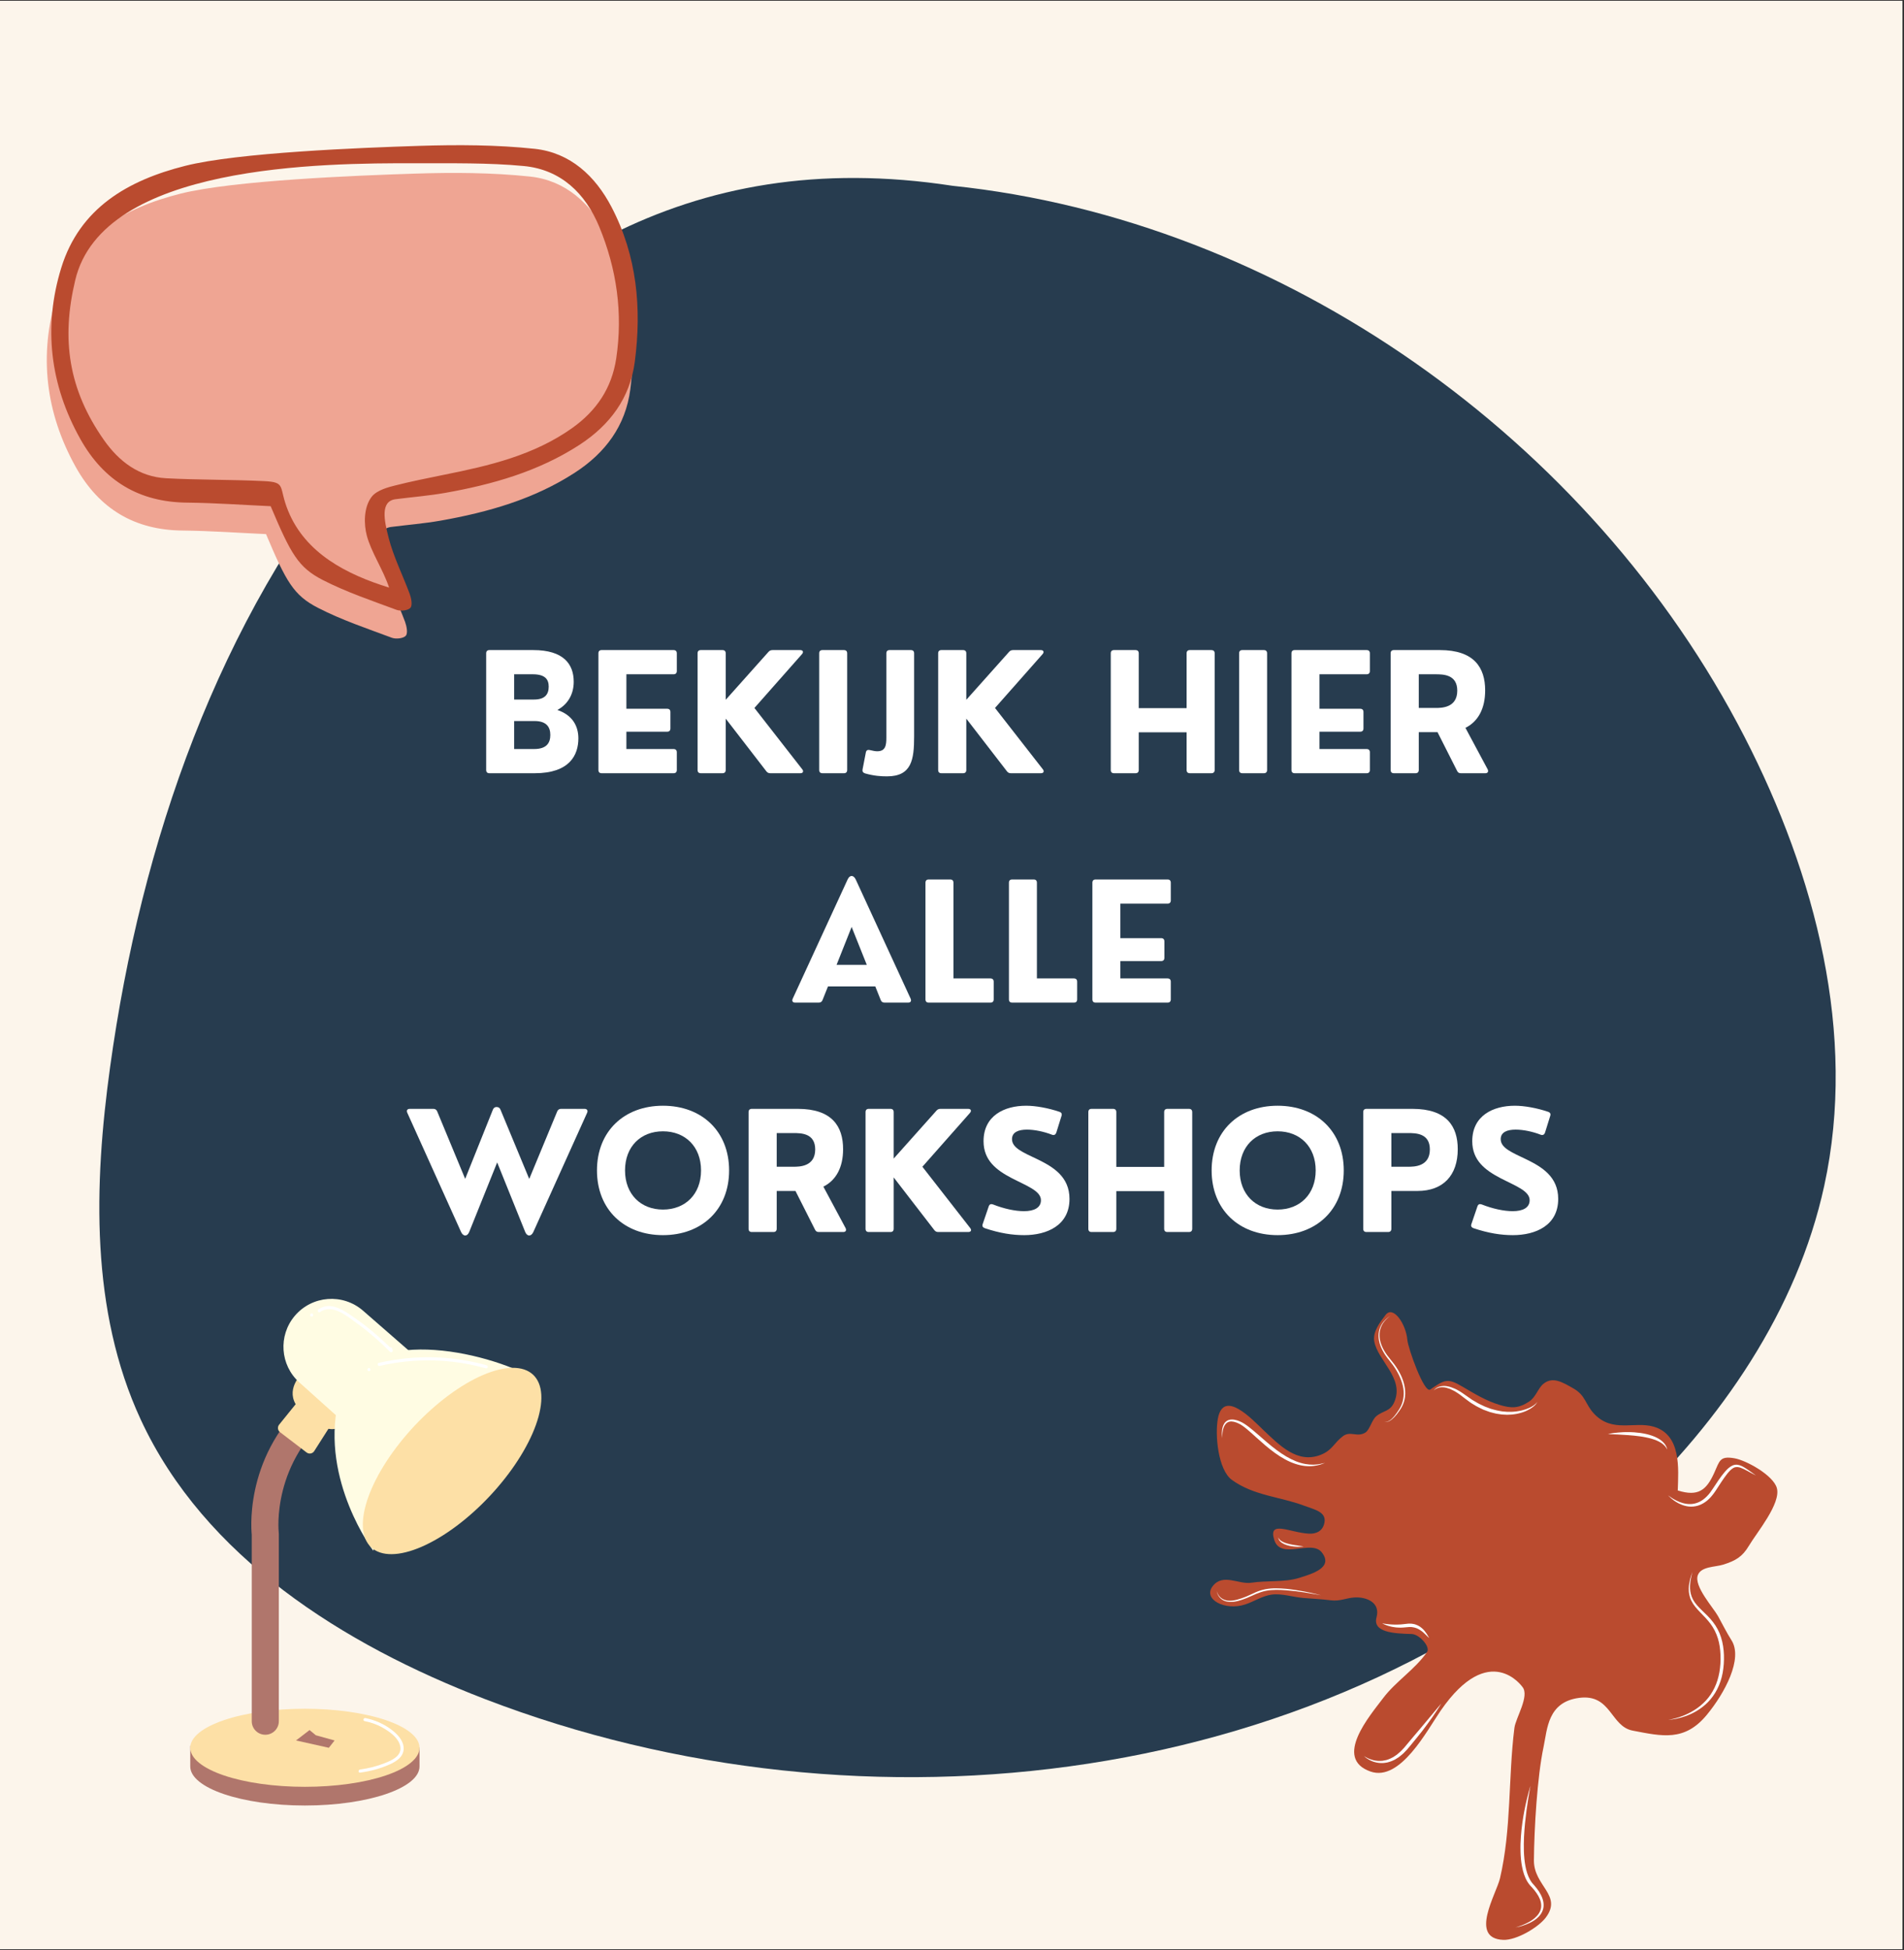
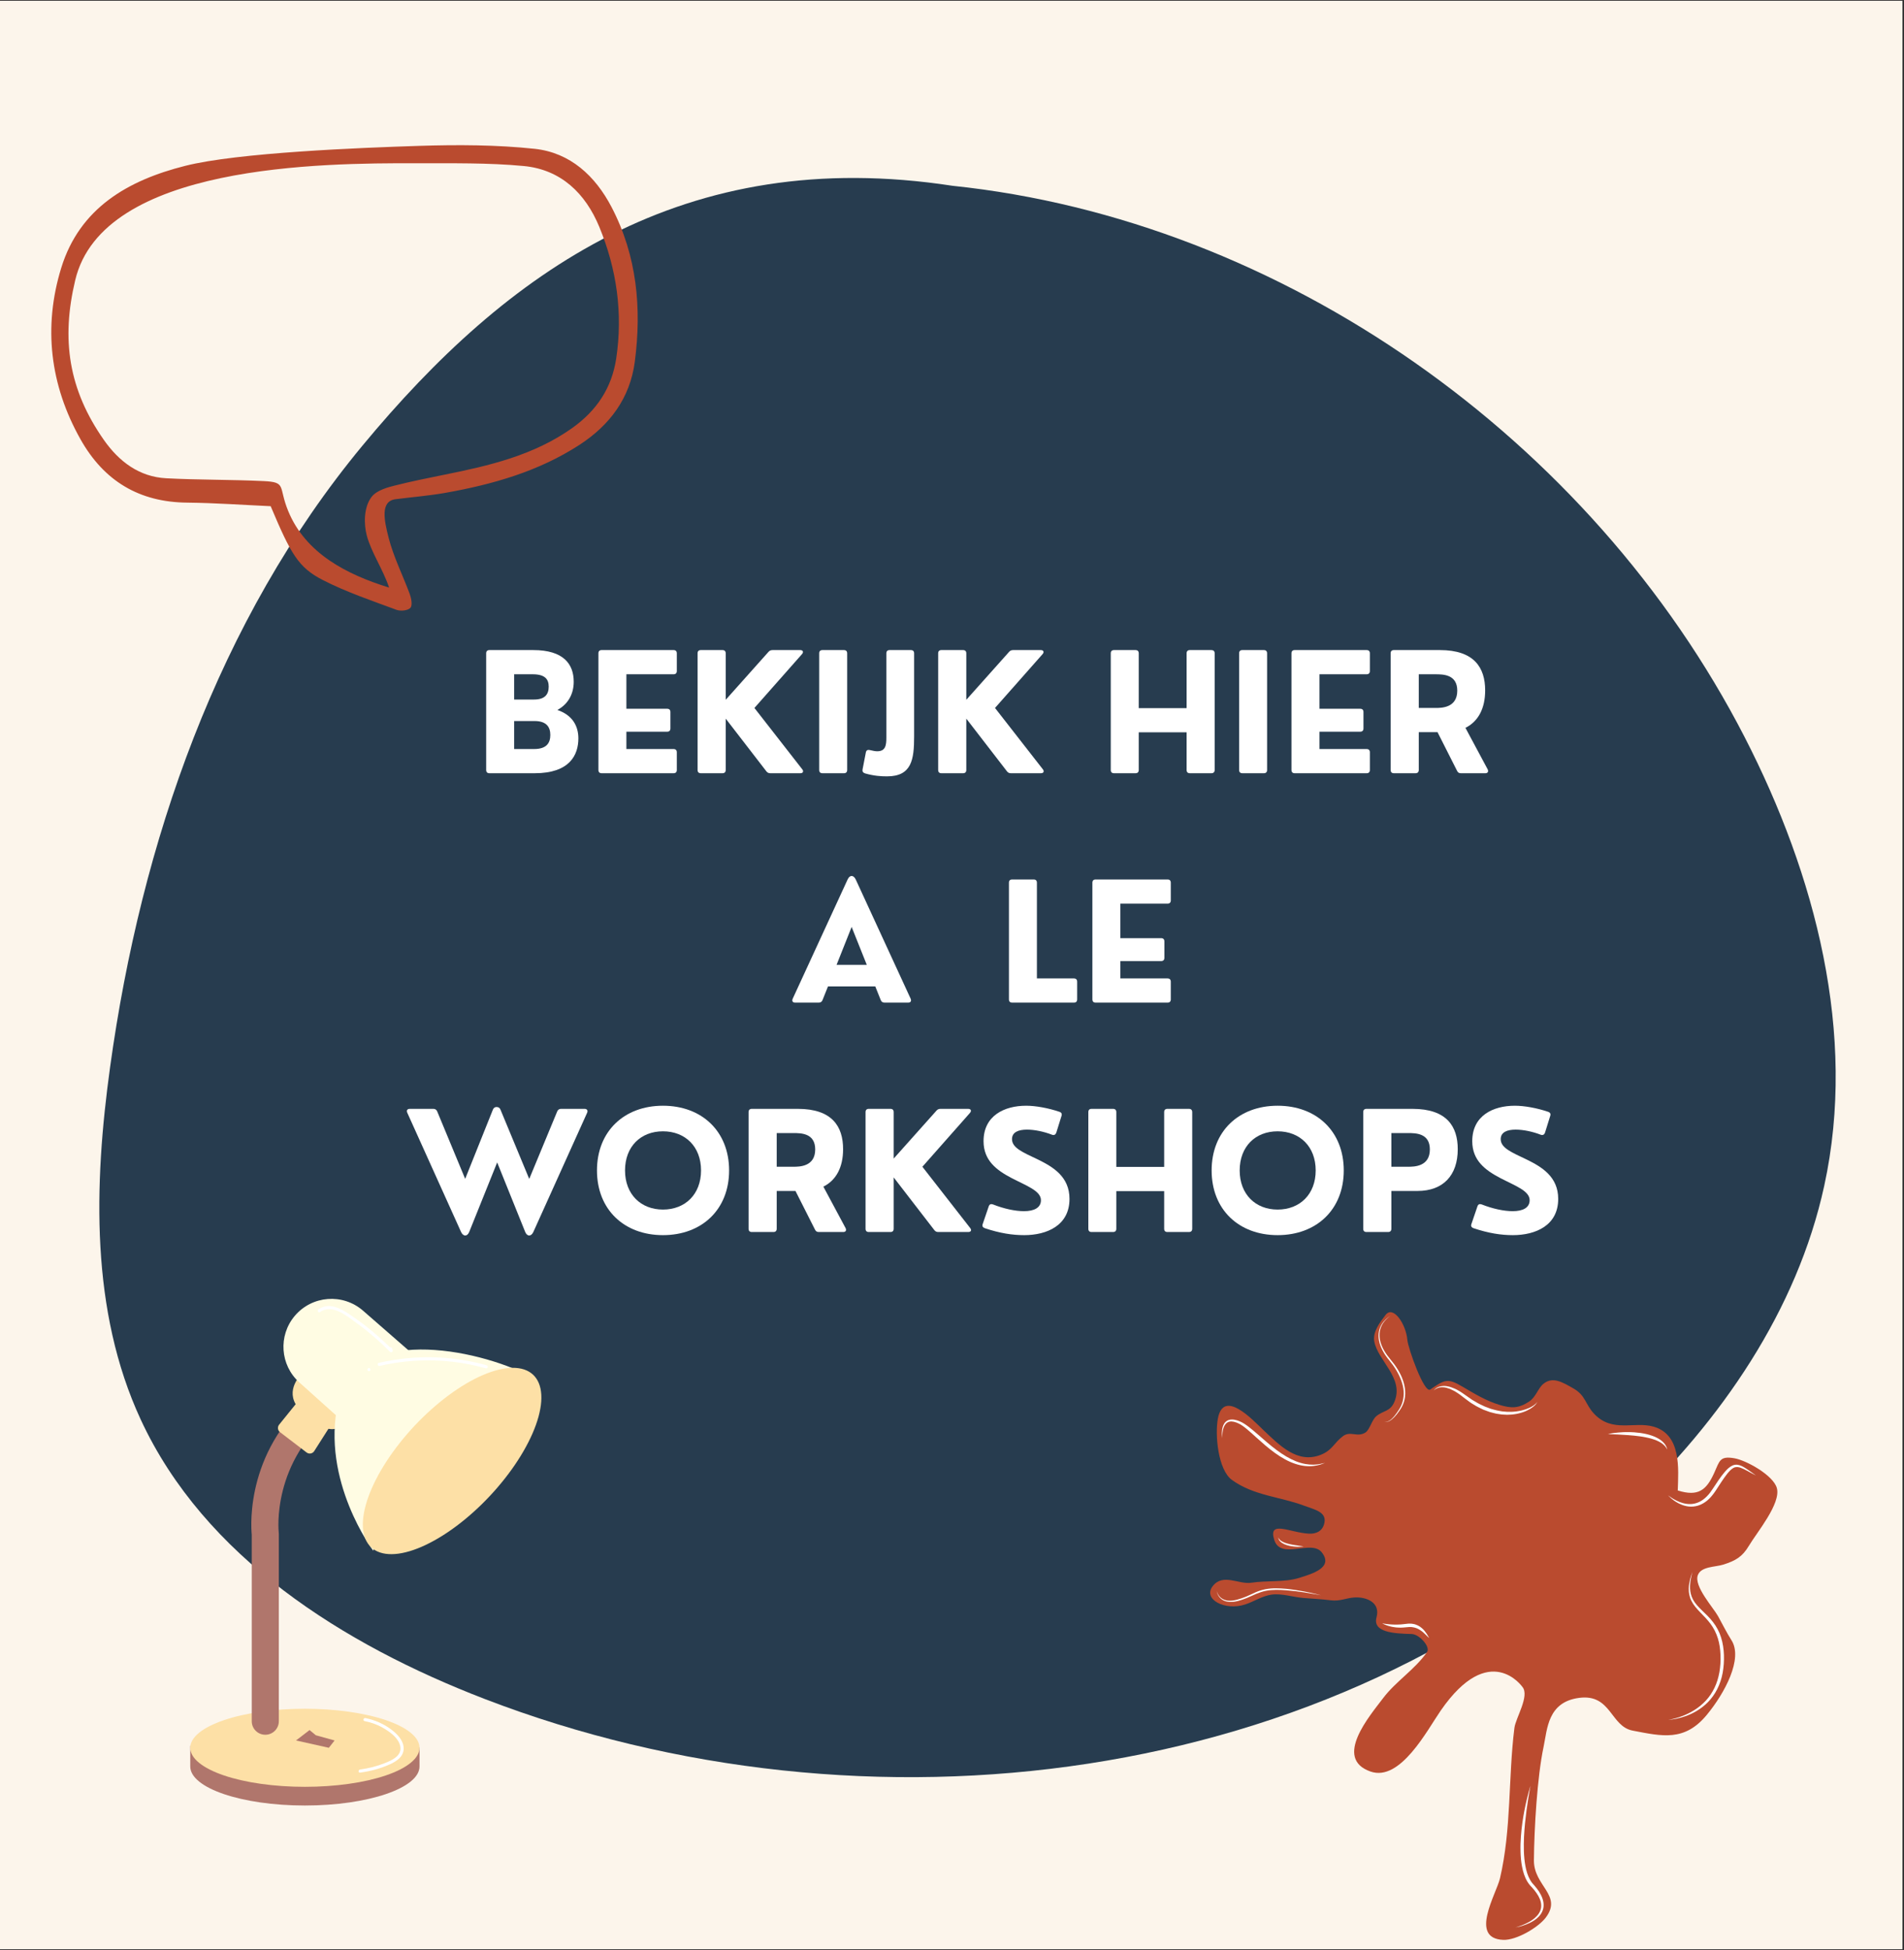
<svg xmlns="http://www.w3.org/2000/svg" width="750" zoomAndPan="magnify" viewBox="0 0 562.5 576" height="768" preserveAspectRatio="xMidYMid meet" version="1.0">
  <rect x="0" y="0" width="562.5" height="576" fill="#333333" stroke="none" />
  <defs>
    <g />
    <clipPath id="38f278f36b">
      <path d="M 0 0.254 L 562 0.254 L 562 575.742 L 0 575.742 Z M 0 0.254 " clip-rule="nonzero" />
    </clipPath>
    <clipPath id="1b1a9d0636">
      <path d="M 29 52 L 543 52 L 543 525 L 29 525 Z M 29 52 " clip-rule="nonzero" />
    </clipPath>
    <clipPath id="ab17502c6a">
      <path d="M 515.418 217.73 C 470.086 129.621 378.746 65.031 281.422 54.883 C 202 42.703 149.746 80.125 107.07 131.648 C 64.391 183.176 41.699 248.855 32.539 315.109 C 27.699 350.082 26.711 387.191 41.543 419.25 C 60.332 459.898 101.395 485.766 143.188 501.848 C 255.605 545.098 393.629 528.34 481.117 445.484 C 508.496 419.562 530.926 387.086 538.941 350.238 C 548.672 305.531 536.34 258.434 515.418 217.73 Z M 515.418 217.73 " clip-rule="nonzero" />
    </clipPath>
    <clipPath id="92fdc76da4">
      <path d="M 357 387 L 526 387 L 526 574 L 357 574 Z M 357 387 " clip-rule="nonzero" />
    </clipPath>
    <clipPath id="fda1bfcb2a">
      <path d="M 312.449 516.914 L 380.168 369.078 L 537.539 441.168 L 469.82 589 Z M 312.449 516.914 " clip-rule="nonzero" />
    </clipPath>
    <clipPath id="1a71efbb91">
      <path d="M 312.449 516.914 L 380.168 369.078 L 537.539 441.168 L 469.82 589 Z M 312.449 516.914 " clip-rule="nonzero" />
    </clipPath>
    <clipPath id="b54bbb2b76">
      <path d="M 447 527 L 457 527 L 457 570 L 447 570 Z M 447 527 " clip-rule="nonzero" />
    </clipPath>
    <clipPath id="c1b4fd04b6">
      <path d="M 312.449 516.914 L 380.168 369.078 L 537.539 441.168 L 469.82 589 Z M 312.449 516.914 " clip-rule="nonzero" />
    </clipPath>
    <clipPath id="8bfd78653a">
      <path d="M 312.449 516.914 L 380.168 369.078 L 537.539 441.168 L 469.82 589 Z M 312.449 516.914 " clip-rule="nonzero" />
    </clipPath>
    <clipPath id="5211662f20">
-       <path d="M 402 503 L 426 503 L 426 521 L 402 521 Z M 402 503 " clip-rule="nonzero" />
-     </clipPath>
+       </clipPath>
    <clipPath id="5cd3b891bf">
      <path d="M 312.449 516.914 L 380.168 369.078 L 537.539 441.168 L 469.82 589 Z M 312.449 516.914 " clip-rule="nonzero" />
    </clipPath>
    <clipPath id="65588d8015">
      <path d="M 312.449 516.914 L 380.168 369.078 L 537.539 441.168 L 469.82 589 Z M 312.449 516.914 " clip-rule="nonzero" />
    </clipPath>
    <clipPath id="41ffa949c0">
      <path d="M 492 464 L 510 464 L 510 509 L 492 509 Z M 492 464 " clip-rule="nonzero" />
    </clipPath>
    <clipPath id="e7a4c8812a">
      <path d="M 312.449 516.914 L 380.168 369.078 L 537.539 441.168 L 469.82 589 Z M 312.449 516.914 " clip-rule="nonzero" />
    </clipPath>
    <clipPath id="ecbc9a920b">
      <path d="M 312.449 516.914 L 380.168 369.078 L 537.539 441.168 L 469.82 589 Z M 312.449 516.914 " clip-rule="nonzero" />
    </clipPath>
    <clipPath id="feb1a3c401">
      <path d="M 492 432 L 519 432 L 519 446 L 492 446 Z M 492 432 " clip-rule="nonzero" />
    </clipPath>
    <clipPath id="b37fccc8e8">
      <path d="M 312.449 516.914 L 380.168 369.078 L 537.539 441.168 L 469.82 589 Z M 312.449 516.914 " clip-rule="nonzero" />
    </clipPath>
    <clipPath id="f86f5955c9">
      <path d="M 312.449 516.914 L 380.168 369.078 L 537.539 441.168 L 469.82 589 Z M 312.449 516.914 " clip-rule="nonzero" />
    </clipPath>
    <clipPath id="8e205986c0">
      <path d="M 475 423 L 493 423 L 493 429 L 475 429 Z M 475 423 " clip-rule="nonzero" />
    </clipPath>
    <clipPath id="429a253d70">
      <path d="M 312.449 516.914 L 380.168 369.078 L 537.539 441.168 L 469.82 589 Z M 312.449 516.914 " clip-rule="nonzero" />
    </clipPath>
    <clipPath id="99d4accd0f">
      <path d="M 312.449 516.914 L 380.168 369.078 L 537.539 441.168 L 469.82 589 Z M 312.449 516.914 " clip-rule="nonzero" />
    </clipPath>
    <clipPath id="35cd48413c">
      <path d="M 408 479 L 423 479 L 423 484 L 408 484 Z M 408 479 " clip-rule="nonzero" />
    </clipPath>
    <clipPath id="5c590f2fdd">
      <path d="M 312.449 516.914 L 380.168 369.078 L 537.539 441.168 L 469.82 589 Z M 312.449 516.914 " clip-rule="nonzero" />
    </clipPath>
    <clipPath id="551d1ca548">
      <path d="M 312.449 516.914 L 380.168 369.078 L 537.539 441.168 L 469.82 589 Z M 312.449 516.914 " clip-rule="nonzero" />
    </clipPath>
    <clipPath id="ffd7455d8b">
      <path d="M 359 469 L 391 469 L 391 474 L 359 474 Z M 359 469 " clip-rule="nonzero" />
    </clipPath>
    <clipPath id="7d7bb30d39">
      <path d="M 312.449 516.914 L 380.168 369.078 L 537.539 441.168 L 469.82 589 Z M 312.449 516.914 " clip-rule="nonzero" />
    </clipPath>
    <clipPath id="4de0d5a98d">
      <path d="M 312.449 516.914 L 380.168 369.078 L 537.539 441.168 L 469.82 589 Z M 312.449 516.914 " clip-rule="nonzero" />
    </clipPath>
    <clipPath id="e3fb80a091">
      <path d="M 377 454 L 386 454 L 386 457 L 377 457 Z M 377 454 " clip-rule="nonzero" />
    </clipPath>
    <clipPath id="c34731e471">
      <path d="M 312.449 516.914 L 380.168 369.078 L 537.539 441.168 L 469.82 589 Z M 312.449 516.914 " clip-rule="nonzero" />
    </clipPath>
    <clipPath id="a7e99b49a7">
      <path d="M 312.449 516.914 L 380.168 369.078 L 537.539 441.168 L 469.82 589 Z M 312.449 516.914 " clip-rule="nonzero" />
    </clipPath>
    <clipPath id="b7c5653e7e">
      <path d="M 360 419 L 392 419 L 392 434 L 360 434 Z M 360 419 " clip-rule="nonzero" />
    </clipPath>
    <clipPath id="7d5dc53fb1">
      <path d="M 312.449 516.914 L 380.168 369.078 L 537.539 441.168 L 469.82 589 Z M 312.449 516.914 " clip-rule="nonzero" />
    </clipPath>
    <clipPath id="a5d9f241c9">
      <path d="M 312.449 516.914 L 380.168 369.078 L 537.539 441.168 L 469.82 589 Z M 312.449 516.914 " clip-rule="nonzero" />
    </clipPath>
    <clipPath id="79e4f7a7e6">
      <path d="M 407 388 L 416 388 L 416 421 L 407 421 Z M 407 388 " clip-rule="nonzero" />
    </clipPath>
    <clipPath id="d86e6a099f">
      <path d="M 312.449 516.914 L 380.168 369.078 L 537.539 441.168 L 469.82 589 Z M 312.449 516.914 " clip-rule="nonzero" />
    </clipPath>
    <clipPath id="51ddbdb68d">
      <path d="M 312.449 516.914 L 380.168 369.078 L 537.539 441.168 L 469.82 589 Z M 312.449 516.914 " clip-rule="nonzero" />
    </clipPath>
    <clipPath id="597fb9e33b">
      <path d="M 423 409 L 455 409 L 455 418 L 423 418 Z M 423 409 " clip-rule="nonzero" />
    </clipPath>
    <clipPath id="6b624c0dc5">
      <path d="M 312.449 516.914 L 380.168 369.078 L 537.539 441.168 L 469.82 589 Z M 312.449 516.914 " clip-rule="nonzero" />
    </clipPath>
    <clipPath id="b6a285ac41">
      <path d="M 312.449 516.914 L 380.168 369.078 L 537.539 441.168 L 469.82 589 Z M 312.449 516.914 " clip-rule="nonzero" />
    </clipPath>
    <clipPath id="65618a0c4c">
-       <path d="M 13 51 L 188 51 L 188 188.824 L 13 188.824 Z M 13 51 " clip-rule="nonzero" />
-     </clipPath>
+       </clipPath>
    <clipPath id="eb1709d5bd">
      <path d="M 15 42.703 L 189 42.703 L 189 181 L 15 181 Z M 15 42.703 " clip-rule="nonzero" />
    </clipPath>
    <clipPath id="a84308f124">
      <path d="M 56.199 515 L 124 515 L 124 533.32 L 56.199 533.32 Z M 56.199 515 " clip-rule="nonzero" />
    </clipPath>
    <clipPath id="316277362e">
      <path d="M 56.199 504 L 124 504 L 124 528 L 56.199 528 Z M 56.199 504 " clip-rule="nonzero" />
    </clipPath>
  </defs>
  <g clip-path="url(#38f278f36b)">
    <path fill="#ffffff" d="M 0 0.254 L 562 0.254 L 562 575.746 L 0 575.746 Z M 0 0.254 " fill-opacity="1" fill-rule="nonzero" />
    <path fill="#fcf5eb" d="M 0 0.254 L 562 0.254 L 562 575.746 L 0 575.746 Z M 0 0.254 " fill-opacity="1" fill-rule="nonzero" />
  </g>
  <g clip-path="url(#1b1a9d0636)">
    <g clip-path="url(#ab17502c6a)">
      <path fill="#273c4f" d="M 26.711 42.703 L 548.672 42.703 L 548.672 545.098 L 26.711 545.098 Z M 26.711 42.703 " fill-opacity="1" fill-rule="nonzero" />
    </g>
  </g>
  <g fill="#ffffff" fill-opacity="1">
    <g transform="translate(140.029, 228.403)">
      <g>
        <path d="M 17.93 0 C 28.258 0 30.84 -5.375 30.84 -10.305 C 30.84 -13.93 29.109 -17.172 24.633 -18.688 C 27.664 -20.324 29.465 -23.238 29.465 -27.027 C 29.465 -32.191 26.504 -36.383 17.504 -36.383 L 4.57 -36.383 C 3.934 -36.383 3.602 -36.051 3.602 -35.41 L 3.602 -0.973 C 3.602 -0.332 3.934 0 4.57 0 Z M 11.867 -29.23 L 17.363 -29.23 C 21.035 -29.23 22.074 -27.715 22.074 -25.582 C 22.074 -23.379 21.035 -21.77 17.742 -21.77 L 11.867 -21.77 Z M 11.867 -15.422 L 17.883 -15.422 C 21.367 -15.422 22.551 -13.691 22.551 -11.32 C 22.551 -9.07 21.578 -7.152 17.742 -7.152 L 11.867 -7.152 Z M 11.867 -15.422 " />
      </g>
    </g>
  </g>
  <g fill="#ffffff" fill-opacity="1">
    <g transform="translate(173.187, 228.403)">
      <g>
        <path d="M 25.793 0 C 26.434 0 26.766 -0.332 26.766 -0.973 L 26.766 -6.184 C 26.766 -6.797 26.434 -7.152 25.793 -7.152 L 11.867 -7.152 L 11.867 -12.27 L 23.898 -12.27 C 24.539 -12.27 24.871 -12.602 24.871 -13.242 L 24.871 -18.074 C 24.871 -18.711 24.539 -19.043 23.898 -19.043 L 11.867 -19.043 L 11.867 -29.23 L 25.793 -29.23 C 26.434 -29.23 26.766 -29.586 26.766 -30.199 L 26.766 -35.41 C 26.766 -36.051 26.434 -36.383 25.793 -36.383 L 4.57 -36.383 C 3.934 -36.383 3.602 -36.051 3.602 -35.41 L 3.602 -0.973 C 3.602 -0.332 3.934 0 4.57 0 Z M 25.793 0 " />
      </g>
    </g>
  </g>
  <g fill="#ffffff" fill-opacity="1">
    <g transform="translate(202.484, 228.403)">
      <g>
        <path d="M 10.941 0 C 11.582 0 11.914 -0.332 11.914 -0.973 L 11.914 -16.129 L 23.922 -0.57 C 24.23 -0.164 24.609 0 25.086 0 L 33.941 0 C 34.75 0 35.031 -0.543 34.512 -1.184 L 20.395 -19.281 L 34.441 -35.176 C 34.984 -35.789 34.75 -36.383 33.918 -36.383 L 25.77 -36.383 C 25.273 -36.383 24.895 -36.242 24.562 -35.863 L 11.914 -21.695 L 11.914 -35.41 C 11.914 -36.051 11.582 -36.383 10.941 -36.383 L 4.57 -36.383 C 3.934 -36.383 3.602 -36.051 3.602 -35.41 L 3.602 -0.973 C 3.602 -0.332 3.934 0 4.57 0 Z M 10.941 0 " />
      </g>
    </g>
  </g>
  <g fill="#ffffff" fill-opacity="1">
    <g transform="translate(238.413, 228.403)">
      <g>
        <path d="M 10.895 0 C 11.535 0 11.867 -0.332 11.867 -0.973 L 11.867 -35.41 C 11.867 -36.051 11.535 -36.383 10.895 -36.383 L 4.57 -36.383 C 3.934 -36.383 3.602 -36.051 3.602 -35.41 L 3.602 -0.973 C 3.602 -0.332 3.934 0 4.57 0 Z M 10.895 0 " />
      </g>
    </g>
  </g>
  <g fill="#ffffff" fill-opacity="1">
    <g transform="translate(253.879, 228.403)">
      <g>
        <path d="M 8.172 0.922 C 15.469 0.922 16.18 -4.051 16.18 -10.848 L 16.18 -35.41 C 16.18 -36.051 15.848 -36.383 15.207 -36.383 L 8.953 -36.383 C 8.312 -36.383 7.98 -36.051 7.98 -35.41 L 7.98 -10.492 C 7.98 -8.242 7.723 -6.488 5.281 -6.488 C 4.809 -6.488 4.145 -6.586 3.102 -6.844 C 2.418 -7.012 2.035 -6.75 1.918 -6.137 L 0.949 -1.137 C 0.828 -0.543 1.066 -0.164 1.684 0.047 C 4.336 0.805 6.465 0.922 8.172 0.922 Z M 8.172 0.922 " />
      </g>
    </g>
  </g>
  <g fill="#ffffff" fill-opacity="1">
    <g transform="translate(273.561, 228.403)">
      <g>
        <path d="M 10.941 0 C 11.582 0 11.914 -0.332 11.914 -0.973 L 11.914 -16.129 L 23.922 -0.57 C 24.23 -0.164 24.609 0 25.086 0 L 33.941 0 C 34.75 0 35.031 -0.543 34.512 -1.184 L 20.395 -19.281 L 34.441 -35.176 C 34.984 -35.789 34.75 -36.383 33.918 -36.383 L 25.77 -36.383 C 25.273 -36.383 24.895 -36.242 24.562 -35.863 L 11.914 -21.695 L 11.914 -35.41 C 11.914 -36.051 11.582 -36.383 10.941 -36.383 L 4.57 -36.383 C 3.934 -36.383 3.602 -36.051 3.602 -35.41 L 3.602 -0.973 C 3.602 -0.332 3.934 0 4.57 0 Z M 10.941 0 " />
      </g>
    </g>
  </g>
  <g fill="#ffffff" fill-opacity="1">
    <g transform="translate(309.49, 228.403)">
      <g />
    </g>
  </g>
  <g fill="#ffffff" fill-opacity="1">
    <g transform="translate(324.553, 228.403)">
      <g>
        <path d="M 10.895 0 C 11.535 0 11.867 -0.332 11.867 -0.973 L 11.867 -12.082 L 26.008 -12.082 L 26.008 -0.973 C 26.008 -0.332 26.34 0 26.98 0 L 33.328 0 C 33.941 0 34.297 -0.332 34.297 -0.973 L 34.297 -35.41 C 34.297 -36.051 33.941 -36.383 33.328 -36.383 L 26.98 -36.383 C 26.34 -36.383 26.008 -36.051 26.008 -35.41 L 26.008 -19.234 L 11.867 -19.234 L 11.867 -35.41 C 11.867 -36.051 11.535 -36.383 10.895 -36.383 L 4.57 -36.383 C 3.934 -36.383 3.602 -36.051 3.602 -35.41 L 3.602 -0.973 C 3.602 -0.332 3.934 0 4.57 0 Z M 10.895 0 " />
      </g>
    </g>
  </g>
  <g fill="#ffffff" fill-opacity="1">
    <g transform="translate(362.472, 228.403)">
      <g>
        <path d="M 10.895 0 C 11.535 0 11.867 -0.332 11.867 -0.973 L 11.867 -35.41 C 11.867 -36.051 11.535 -36.383 10.895 -36.383 L 4.57 -36.383 C 3.934 -36.383 3.602 -36.051 3.602 -35.41 L 3.602 -0.973 C 3.602 -0.332 3.934 0 4.57 0 Z M 10.895 0 " />
      </g>
    </g>
  </g>
  <g fill="#ffffff" fill-opacity="1">
    <g transform="translate(377.938, 228.403)">
      <g>
        <path d="M 25.793 0 C 26.434 0 26.766 -0.332 26.766 -0.973 L 26.766 -6.184 C 26.766 -6.797 26.434 -7.152 25.793 -7.152 L 11.867 -7.152 L 11.867 -12.27 L 23.898 -12.27 C 24.539 -12.27 24.871 -12.602 24.871 -13.242 L 24.871 -18.074 C 24.871 -18.711 24.539 -19.043 23.898 -19.043 L 11.867 -19.043 L 11.867 -29.23 L 25.793 -29.23 C 26.434 -29.23 26.766 -29.586 26.766 -30.199 L 26.766 -35.41 C 26.766 -36.051 26.434 -36.383 25.793 -36.383 L 4.57 -36.383 C 3.934 -36.383 3.602 -36.051 3.602 -35.41 L 3.602 -0.973 C 3.602 -0.332 3.934 0 4.57 0 Z M 25.793 0 " />
      </g>
    </g>
  </g>
  <g fill="#ffffff" fill-opacity="1">
    <g transform="translate(407.235, 228.403)">
      <g>
        <path d="M 25.699 -13.406 C 29.465 -15.277 31.527 -19.113 31.527 -24.469 C 31.527 -31.195 28.281 -36.383 18.145 -36.383 L 4.57 -36.383 C 3.934 -36.383 3.602 -36.051 3.602 -35.41 L 3.602 -0.973 C 3.602 -0.332 3.934 0 4.57 0 L 10.941 0 C 11.559 0 11.914 -0.332 11.914 -0.973 L 11.914 -12.129 L 17.457 -12.129 L 23.215 -0.734 C 23.449 -0.238 23.781 0 24.328 0 L 31.574 0 C 32.285 0 32.594 -0.473 32.262 -1.16 Z M 16.84 -29.23 C 19.09 -29.23 23.285 -29.207 23.285 -24.398 C 23.285 -19.305 18.641 -19.281 16.84 -19.281 L 11.914 -19.281 L 11.914 -29.23 Z M 16.84 -29.23 " />
      </g>
    </g>
  </g>
  <g fill="#ffffff" fill-opacity="1">
    <g transform="translate(233.432, 296.162)">
      <g>
        <path d="M 19.375 -36.383 C 18.711 -37.758 17.621 -37.758 16.984 -36.383 L 0.758 -1.16 C 0.449 -0.473 0.758 0 1.469 0 L 8.457 0 C 9 0 9.379 -0.262 9.57 -0.758 L 11.18 -4.785 L 25.156 -4.785 L 26.766 -0.758 C 26.957 -0.262 27.336 0 27.879 0 L 34.867 0 C 35.602 0 35.887 -0.473 35.602 -1.16 Z M 18.168 -22.359 L 22.645 -11.156 L 13.715 -11.156 Z M 18.168 -22.359 " />
      </g>
    </g>
  </g>
  <g fill="#ffffff" fill-opacity="1">
    <g transform="translate(269.811, 296.162)">
      <g>
-         <path d="M 22.785 0 C 23.426 0 23.758 -0.332 23.758 -0.973 L 23.758 -6.184 C 23.758 -6.797 23.426 -7.152 22.785 -7.152 L 11.867 -7.152 L 11.867 -35.41 C 11.867 -36.051 11.535 -36.383 10.895 -36.383 L 4.57 -36.383 C 3.934 -36.383 3.602 -36.051 3.602 -35.41 L 3.602 -0.973 C 3.602 -0.332 3.934 0 4.57 0 Z M 22.785 0 " />
-       </g>
+         </g>
    </g>
  </g>
  <g fill="#ffffff" fill-opacity="1">
    <g transform="translate(294.467, 296.162)">
      <g>
        <path d="M 22.785 0 C 23.426 0 23.758 -0.332 23.758 -0.973 L 23.758 -6.184 C 23.758 -6.797 23.426 -7.152 22.785 -7.152 L 11.867 -7.152 L 11.867 -35.41 C 11.867 -36.051 11.535 -36.383 10.895 -36.383 L 4.57 -36.383 C 3.934 -36.383 3.602 -36.051 3.602 -35.41 L 3.602 -0.973 C 3.602 -0.332 3.934 0 4.57 0 Z M 22.785 0 " />
      </g>
    </g>
  </g>
  <g fill="#ffffff" fill-opacity="1">
    <g transform="translate(319.122, 296.162)">
      <g>
        <path d="M 25.793 0 C 26.434 0 26.766 -0.332 26.766 -0.973 L 26.766 -6.184 C 26.766 -6.797 26.434 -7.152 25.793 -7.152 L 11.867 -7.152 L 11.867 -12.27 L 23.898 -12.27 C 24.539 -12.27 24.871 -12.602 24.871 -13.242 L 24.871 -18.074 C 24.871 -18.711 24.539 -19.043 23.898 -19.043 L 11.867 -19.043 L 11.867 -29.23 L 25.793 -29.23 C 26.434 -29.23 26.766 -29.586 26.766 -30.199 L 26.766 -35.41 C 26.766 -36.051 26.434 -36.383 25.793 -36.383 L 4.57 -36.383 C 3.934 -36.383 3.602 -36.051 3.602 -35.41 L 3.602 -0.973 C 3.602 -0.332 3.934 0 4.57 0 Z M 25.793 0 " />
      </g>
    </g>
  </g>
  <g fill="#ffffff" fill-opacity="1">
    <g transform="translate(119.521, 363.921)">
      <g>
        <path d="M 46.211 -36.383 C 45.715 -36.383 45.289 -36.121 45.098 -35.625 L 36.832 -15.68 L 28.328 -36.168 C 28.164 -36.598 27.809 -36.926 27.215 -36.926 C 26.551 -36.926 26.27 -36.547 26.102 -36.168 L 17.906 -15.703 L 9.641 -35.625 C 9.449 -36.121 9.023 -36.383 8.527 -36.383 L 1.539 -36.383 C 0.805 -36.383 0.496 -35.91 0.805 -35.223 L 16.699 0 C 17.34 1.375 18.523 1.375 19.09 0 L 27.359 -20.559 L 35.648 0 C 36.219 1.375 37.402 1.375 38.039 0 L 53.934 -35.223 C 54.242 -35.91 53.863 -36.383 53.199 -36.383 Z M 46.211 -36.383 " />
      </g>
    </g>
  </g>
  <g fill="#ffffff" fill-opacity="1">
    <g transform="translate(174.255, 363.921)">
      <g>
        <path d="M 21.602 0.922 C 33.113 0.922 41.145 -6.656 41.145 -18.191 C 41.145 -29.727 33.113 -37.305 21.602 -37.305 C 10.113 -37.305 2.109 -29.727 2.109 -18.191 C 2.109 -6.656 10.113 0.922 21.602 0.922 Z M 21.602 -6.633 C 15.066 -6.633 10.398 -11.156 10.398 -18.191 C 10.398 -25.25 15.039 -29.75 21.602 -29.75 C 28.164 -29.75 32.852 -25.25 32.852 -18.191 C 32.852 -11.133 28.164 -6.633 21.602 -6.633 Z M 21.602 -6.633 " />
      </g>
    </g>
  </g>
  <g fill="#ffffff" fill-opacity="1">
    <g transform="translate(217.55, 363.921)">
      <g>
        <path d="M 25.699 -13.406 C 29.465 -15.277 31.527 -19.113 31.527 -24.469 C 31.527 -31.195 28.281 -36.383 18.145 -36.383 L 4.57 -36.383 C 3.934 -36.383 3.602 -36.051 3.602 -35.41 L 3.602 -0.973 C 3.602 -0.332 3.934 0 4.57 0 L 10.941 0 C 11.559 0 11.914 -0.332 11.914 -0.973 L 11.914 -12.129 L 17.457 -12.129 L 23.215 -0.734 C 23.449 -0.238 23.781 0 24.328 0 L 31.574 0 C 32.285 0 32.594 -0.473 32.262 -1.16 Z M 16.84 -29.23 C 19.09 -29.23 23.285 -29.207 23.285 -24.398 C 23.285 -19.305 18.641 -19.281 16.84 -19.281 L 11.914 -19.281 L 11.914 -29.23 Z M 16.84 -29.23 " />
      </g>
    </g>
  </g>
  <g fill="#ffffff" fill-opacity="1">
    <g transform="translate(252.106, 363.921)">
      <g>
        <path d="M 10.941 0 C 11.582 0 11.914 -0.332 11.914 -0.973 L 11.914 -16.129 L 23.922 -0.57 C 24.23 -0.164 24.609 0 25.086 0 L 33.941 0 C 34.75 0 35.031 -0.543 34.512 -1.184 L 20.395 -19.281 L 34.441 -35.176 C 34.984 -35.789 34.75 -36.383 33.918 -36.383 L 25.77 -36.383 C 25.273 -36.383 24.895 -36.242 24.562 -35.863 L 11.914 -21.695 L 11.914 -35.41 C 11.914 -36.051 11.582 -36.383 10.941 -36.383 L 4.57 -36.383 C 3.934 -36.383 3.602 -36.051 3.602 -35.41 L 3.602 -0.973 C 3.602 -0.332 3.934 0 4.57 0 Z M 10.941 0 " />
      </g>
    </g>
  </g>
  <g fill="#ffffff" fill-opacity="1">
    <g transform="translate(288.035, 363.921)">
      <g>
        <path d="M 14.543 0.922 C 21.199 0.922 27.926 -1.895 27.926 -9.781 C 27.926 -16.367 23.047 -19.234 18.617 -21.414 C 14.379 -23.449 10.941 -24.777 10.941 -27.43 C 10.941 -29.512 12.863 -30.246 15.348 -30.246 C 17.598 -30.246 20.348 -29.68 22.785 -28.73 C 23.379 -28.52 23.805 -28.754 24.02 -29.324 L 25.559 -34.273 C 25.77 -34.867 25.582 -35.293 24.965 -35.508 C 21.695 -36.621 17.953 -37.305 15.113 -37.305 C 8.645 -37.305 2.535 -34.344 2.535 -26.836 C 2.535 -21.105 6.418 -18.262 10.73 -15.988 C 15.113 -13.691 19.492 -12.199 19.492 -9.402 C 19.492 -7.176 17.48 -6.16 14.496 -6.16 C 11.938 -6.16 8.621 -6.844 5.328 -8.148 C 4.738 -8.363 4.289 -8.219 4.074 -7.602 L 2.297 -2.391 C 2.062 -1.777 2.273 -1.375 2.891 -1.137 C 7.344 0.355 11.016 0.922 14.543 0.922 Z M 14.543 0.922 " />
      </g>
    </g>
  </g>
  <g fill="#ffffff" fill-opacity="1">
    <g transform="translate(317.924, 363.921)">
      <g>
        <path d="M 10.895 0 C 11.535 0 11.867 -0.332 11.867 -0.973 L 11.867 -12.082 L 26.008 -12.082 L 26.008 -0.973 C 26.008 -0.332 26.34 0 26.98 0 L 33.328 0 C 33.941 0 34.297 -0.332 34.297 -0.973 L 34.297 -35.41 C 34.297 -36.051 33.941 -36.383 33.328 -36.383 L 26.98 -36.383 C 26.34 -36.383 26.008 -36.051 26.008 -35.41 L 26.008 -19.234 L 11.867 -19.234 L 11.867 -35.41 C 11.867 -36.051 11.535 -36.383 10.895 -36.383 L 4.57 -36.383 C 3.934 -36.383 3.602 -36.051 3.602 -35.41 L 3.602 -0.973 C 3.602 -0.332 3.934 0 4.57 0 Z M 10.895 0 " />
      </g>
    </g>
  </g>
  <g fill="#ffffff" fill-opacity="1">
    <g transform="translate(355.843, 363.921)">
      <g>
        <path d="M 21.602 0.922 C 33.113 0.922 41.145 -6.656 41.145 -18.191 C 41.145 -29.727 33.113 -37.305 21.602 -37.305 C 10.113 -37.305 2.109 -29.727 2.109 -18.191 C 2.109 -6.656 10.113 0.922 21.602 0.922 Z M 21.602 -6.633 C 15.066 -6.633 10.398 -11.156 10.398 -18.191 C 10.398 -25.25 15.039 -29.75 21.602 -29.75 C 28.164 -29.75 32.852 -25.25 32.852 -18.191 C 32.852 -11.133 28.164 -6.633 21.602 -6.633 Z M 21.602 -6.633 " />
      </g>
    </g>
  </g>
  <g fill="#ffffff" fill-opacity="1">
    <g transform="translate(399.138, 363.921)">
      <g>
        <path d="M 10.941 0 C 11.559 0 11.914 -0.332 11.914 -0.973 L 11.914 -12.129 L 19.637 -12.129 C 27.191 -12.129 31.527 -16.699 31.527 -24.469 C 31.527 -31.195 28.281 -36.383 18.145 -36.383 L 4.57 -36.383 C 3.934 -36.383 3.602 -36.051 3.602 -35.41 L 3.602 -0.973 C 3.602 -0.332 3.934 0 4.57 0 Z M 11.914 -29.23 L 16.84 -29.23 C 19.09 -29.23 23.285 -29.207 23.285 -24.398 C 23.285 -19.305 18.641 -19.281 16.84 -19.281 L 11.914 -19.281 Z M 11.914 -29.23 " />
      </g>
    </g>
  </g>
  <g fill="#ffffff" fill-opacity="1">
    <g transform="translate(432.414, 363.921)">
      <g>
        <path d="M 14.543 0.922 C 21.199 0.922 27.926 -1.895 27.926 -9.781 C 27.926 -16.367 23.047 -19.234 18.617 -21.414 C 14.379 -23.449 10.941 -24.777 10.941 -27.43 C 10.941 -29.512 12.863 -30.246 15.348 -30.246 C 17.598 -30.246 20.348 -29.68 22.785 -28.73 C 23.379 -28.52 23.805 -28.754 24.02 -29.324 L 25.559 -34.273 C 25.77 -34.867 25.582 -35.293 24.965 -35.508 C 21.695 -36.621 17.953 -37.305 15.113 -37.305 C 8.645 -37.305 2.535 -34.344 2.535 -26.836 C 2.535 -21.105 6.418 -18.262 10.73 -15.988 C 15.113 -13.691 19.492 -12.199 19.492 -9.402 C 19.492 -7.176 17.48 -6.16 14.496 -6.16 C 11.938 -6.16 8.621 -6.844 5.328 -8.148 C 4.738 -8.363 4.289 -8.219 4.074 -7.602 L 2.297 -2.391 C 2.062 -1.777 2.273 -1.375 2.891 -1.137 C 7.344 0.355 11.016 0.922 14.543 0.922 Z M 14.543 0.922 " />
      </g>
    </g>
  </g>
  <g clip-path="url(#92fdc76da4)">
    <g clip-path="url(#fda1bfcb2a)">
      <g clip-path="url(#1a71efbb91)">
        <path fill="#ba4b2f" d="M 409.352 388.402 C 407.695 390.551 405.5 393.414 406 396.207 C 407.023 401.953 414.914 407.062 411.949 414.074 C 410.699 417.043 408.688 416.582 406.578 418.344 C 405.289 419.422 404.637 422.375 403.375 423.156 C 400.934 424.672 399 422.562 396.758 424.215 C 394.098 426.176 393.668 428.367 390.164 429.742 C 383.301 432.43 378.047 426.973 373.082 422.266 C 369.98 419.316 361.492 410.191 359.809 418.984 C 358.879 423.84 359.867 434.172 363.922 437.125 C 370.355 441.812 378.215 442.105 385.207 444.734 C 388.367 445.926 391.883 446.559 391.285 449.754 C 390.82 452.242 388.875 453.133 386.688 453.02 C 381.09 452.734 374.555 448.867 376.461 454.887 C 378.367 460.906 387.422 454.66 390.48 458.523 C 394.051 463.031 387.75 464.852 383.805 466.086 C 379.449 467.449 374.238 466.805 369.684 467.516 C 365.992 468.094 361.305 464.629 358.273 468.52 C 355.242 472.406 361.922 475.875 367.824 473.945 C 370.523 473.062 372.949 471.383 375.746 471.016 C 378.699 470.629 381.961 471.758 385.027 472.016 C 387.75 472.246 390.406 472.352 393.055 472.691 C 395.992 473.07 397.727 471.965 400.371 471.855 C 403.617 471.723 407.875 473.285 406.672 477.711 C 405.465 482.137 411.609 482.527 417.066 482.664 C 419.293 482.719 422.672 486.434 421.586 487.996 C 417.977 493.184 412.352 496.645 408.609 501.613 C 404.801 506.668 393.773 519.402 404.898 523.285 C 413.695 526.359 421.621 511.086 425.617 505.305 C 440.082 484.359 449.785 498.309 449.785 498.309 C 451.949 500.965 447.777 507.438 447.402 510.414 C 445.551 525.164 446.551 540.246 443.145 554.816 C 442.066 559.434 433.957 572.566 444.082 573.008 C 447.965 573.176 454.453 569.363 456.68 566.406 C 461.664 559.781 453.102 557.109 453.164 549.516 C 453.246 540.105 454.133 524.898 456.016 516.008 C 457.141 510.699 457.199 502.707 466.602 501.516 C 476.004 500.324 475.773 509.938 482.324 511.195 C 491.043 512.867 497.652 514.492 504.207 506.586 C 509.574 500.109 514.984 489.938 511.543 484.516 C 510.09 482.227 508.879 479.77 507.566 477.395 C 506.172 474.871 500.328 468.504 501.602 465.242 C 502.605 462.66 506.723 462.922 509.152 462.152 C 512.734 461.012 514.742 459.863 516.668 456.621 C 518.984 452.707 526.203 444.148 524.938 439.555 C 523.898 435.781 515.934 431.363 512.406 430.754 C 508.09 430.008 508.055 431.453 506.453 435.023 C 504.121 440.207 501.684 442.145 495.66 440.262 C 495.855 433.91 496.785 423.73 488.469 421.395 C 482.762 419.797 476.359 423.289 470.988 417.652 C 468.285 414.809 468.527 412.219 464.785 410.094 C 461.531 408.242 458.738 406.547 456.004 408.734 C 454.359 410.043 453.812 412.633 451.734 414.004 C 448.637 416.047 446.504 416.027 443.125 415.02 C 439 413.789 435.531 411.633 432.051 409.59 C 427.773 407.074 426.867 407.41 422.531 410.445 C 420.758 411.684 415.996 398.285 415.777 395.797 C 415.363 391.055 411.582 385.508 409.352 388.402 " fill-opacity="1" fill-rule="nonzero" />
      </g>
    </g>
  </g>
  <g clip-path="url(#b54bbb2b76)">
    <g clip-path="url(#c1b4fd04b6)">
      <g clip-path="url(#8bfd78653a)">
        <path fill="#ffffff" d="M 447.711 569.34 C 447.711 569.34 448.445 569.164 449.668 568.688 C 450.277 568.449 451.008 568.129 451.797 567.684 C 452.578 567.234 453.422 566.645 454.141 565.832 C 454.863 565.031 455.383 563.934 455.32 562.734 C 455.281 561.535 454.723 560.312 453.949 559.203 C 453.566 558.641 453.125 558.098 452.652 557.57 L 452.285 557.184 C 452.145 557.023 452.039 556.914 451.906 556.758 C 451.648 556.438 451.426 556.125 451.223 555.789 C 450.41 554.445 449.969 552.93 449.668 551.426 C 449.367 549.914 449.25 548.387 449.211 546.887 C 449.164 545.391 449.219 543.918 449.324 542.5 C 449.523 539.668 449.93 537.051 450.355 534.828 C 450.773 532.602 451.246 530.777 451.57 529.5 C 451.906 528.227 452.141 527.512 452.141 527.512 C 452.141 527.512 452.008 528.25 451.773 529.547 C 451.539 530.84 451.262 532.699 450.957 534.926 C 450.664 537.156 450.379 539.762 450.238 542.555 C 450.125 545.344 450.117 548.344 450.656 551.234 C 450.926 552.672 451.348 554.086 452.047 555.301 C 452.215 555.605 452.418 555.898 452.613 556.156 C 452.711 556.281 452.855 556.441 452.953 556.559 L 453.324 556.973 C 453.809 557.535 454.262 558.113 454.664 558.727 C 455.445 559.945 456.035 561.32 456.031 562.723 C 456.043 563.422 455.871 564.098 455.598 564.688 C 455.324 565.273 454.945 565.777 454.539 566.199 C 453.715 567.043 452.785 567.574 451.953 567.984 C 451.117 568.387 450.359 568.66 449.73 568.855 C 449.098 569.055 448.59 569.164 448.242 569.238 C 447.898 569.312 447.711 569.34 447.711 569.34 " fill-opacity="1" fill-rule="nonzero" />
      </g>
    </g>
  </g>
  <g clip-path="url(#5211662f20)">
    <g clip-path="url(#5cd3b891bf)">
      <g clip-path="url(#65588d8015)">
        <path fill="#ffffff" d="M 402.945 518.703 C 402.945 518.703 403.047 518.773 403.238 518.891 C 403.43 519.012 403.723 519.172 404.098 519.352 C 404.48 519.523 404.953 519.719 405.508 519.863 C 405.645 519.902 405.789 519.941 405.938 519.98 C 406.086 520.008 406.242 520.027 406.402 520.055 C 406.715 520.117 407.051 520.133 407.398 520.148 C 407.57 520.168 407.75 520.164 407.93 520.141 C 408.113 520.129 408.293 520.117 408.48 520.102 C 408.852 520.047 409.23 519.969 409.609 519.879 C 409.98 519.738 410.379 519.645 410.75 519.453 C 410.938 519.359 411.125 519.266 411.312 519.168 L 411.598 519.027 C 411.691 518.973 411.777 518.906 411.867 518.848 C 412.047 518.727 412.23 518.605 412.414 518.48 C 412.598 518.359 412.777 518.234 412.941 518.078 C 413.273 517.773 413.633 517.496 413.961 517.172 C 414.277 516.836 414.594 516.496 414.914 516.152 C 415.219 515.812 415.527 515.418 415.832 515.051 C 416.453 514.309 417.074 513.566 417.688 512.84 C 418.293 512.109 418.918 511.41 419.5 510.715 C 420.641 509.316 421.727 508.02 422.668 506.922 C 423.59 505.805 424.363 504.875 424.918 504.234 C 425.465 503.586 425.773 503.215 425.773 503.215 C 425.773 503.215 425.531 503.633 425.082 504.352 C 424.621 505.062 423.961 506.082 423.133 507.277 C 422.289 508.461 421.285 509.832 420.191 511.285 C 419.629 511.996 419.047 512.734 418.441 513.469 C 417.84 514.203 417.227 514.953 416.613 515.699 C 416.297 516.07 416.008 516.438 415.668 516.812 C 415.324 517.168 414.98 517.523 414.645 517.879 C 414.293 518.223 413.891 518.516 413.523 518.824 C 413.344 518.984 413.141 519.113 412.934 519.238 C 412.73 519.363 412.527 519.488 412.324 519.617 C 412.227 519.676 412.129 519.742 412.023 519.797 L 411.703 519.945 C 411.492 520.035 411.281 520.129 411.07 520.223 C 410.652 520.406 410.203 520.488 409.793 520.617 C 409.359 520.688 408.941 520.754 408.535 520.777 C 408.332 520.777 408.129 520.773 407.934 520.77 C 407.734 520.773 407.543 520.762 407.359 520.73 C 406.984 520.68 406.625 520.637 406.301 520.531 C 406.137 520.488 405.973 520.449 405.82 520.398 C 405.672 520.344 405.527 520.285 405.383 520.234 C 404.82 520.02 404.363 519.754 404 519.527 C 403.641 519.297 403.379 519.086 403.203 518.938 C 403.031 518.789 402.945 518.703 402.945 518.703 " fill-opacity="1" fill-rule="nonzero" />
      </g>
    </g>
  </g>
  <g clip-path="url(#41ffa949c0)">
    <g clip-path="url(#e7a4c8812a)">
      <g clip-path="url(#ecbc9a920b)">
        <path fill="#ffffff" d="M 492.879 508.008 C 492.879 508.008 493.742 507.906 495.195 507.496 C 496.645 507.098 498.691 506.352 500.832 504.957 C 501.902 504.258 502.98 503.387 503.969 502.324 C 504.957 501.266 505.82 499.988 506.508 498.57 C 507.199 497.152 507.676 495.578 507.965 493.945 C 508.25 492.309 508.352 490.613 508.289 488.914 C 508.23 487.219 508.004 485.535 507.516 483.961 C 507.031 482.383 506.289 480.93 505.348 479.664 C 504.41 478.395 503.309 477.305 502.27 476.227 C 501.234 475.16 500.27 474.051 499.68 472.832 C 499.074 471.621 498.891 470.367 498.914 469.297 C 498.93 468.219 499.109 467.301 499.289 466.562 C 499.465 465.82 499.672 465.262 499.801 464.879 C 499.941 464.496 500.016 464.293 500.016 464.293 C 500.016 464.293 499.957 464.504 499.852 464.895 C 499.758 465.285 499.613 465.863 499.484 466.605 C 499.355 467.344 499.242 468.258 499.293 469.289 C 499.348 470.32 499.598 471.469 500.203 472.562 C 500.805 473.66 501.754 474.664 502.812 475.688 C 503.871 476.715 505.051 477.797 506.062 479.121 C 507.082 480.438 507.938 481.984 508.453 483.668 C 508.984 485.344 509.238 487.117 509.301 488.875 C 509.355 490.629 509.242 492.41 508.93 494.121 C 508.617 495.836 508.062 497.484 507.309 498.969 C 506.555 500.457 505.586 501.77 504.516 502.848 C 503.441 503.93 502.273 504.781 501.141 505.449 C 498.859 506.793 496.723 507.367 495.242 507.688 C 494.5 507.848 493.906 507.914 493.5 507.961 C 493.098 508 492.879 508.008 492.879 508.008 " fill-opacity="1" fill-rule="nonzero" />
      </g>
    </g>
  </g>
  <g clip-path="url(#feb1a3c401)">
    <g clip-path="url(#b37fccc8e8)">
      <g clip-path="url(#f86f5955c9)">
        <path fill="#ffffff" d="M 492.797 441.684 C 492.797 441.684 493.188 442.02 493.934 442.496 C 494.676 442.969 495.785 443.609 497.215 444.004 C 497.93 444.191 498.723 444.316 499.551 444.277 C 500.375 444.238 501.227 444.027 502.031 443.641 C 502.84 443.258 503.586 442.676 504.258 442 C 504.938 441.32 505.52 440.531 506.059 439.691 C 506.613 438.844 507.18 437.984 507.754 437.152 C 508.324 436.32 508.93 435.523 509.562 434.777 C 510.199 434.039 510.895 433.332 511.789 432.91 C 512.238 432.703 512.746 432.613 513.211 432.656 C 513.672 432.703 514.086 432.844 514.453 433.004 C 515.18 433.34 515.766 433.734 516.289 434.082 C 516.805 434.43 517.242 434.75 517.609 435.004 C 518.332 435.527 518.746 435.824 518.746 435.824 C 518.746 435.824 518.289 435.598 517.5 435.18 C 517.109 434.969 516.633 434.711 516.086 434.414 C 515.539 434.125 514.922 433.801 514.238 433.547 C 513.547 433.305 512.797 433.223 512.121 433.594 C 511.441 433.961 510.832 434.633 510.254 435.352 C 509.672 436.074 509.129 436.891 508.566 437.711 C 508.008 438.535 507.461 439.383 506.914 440.246 C 506.34 441.109 505.699 441.965 504.953 442.699 C 504.207 443.438 503.336 444.043 502.406 444.453 C 501.477 444.867 500.484 445.043 499.562 445.035 C 498.637 445.031 497.781 444.824 497.039 444.559 C 495.555 444.02 494.5 443.23 493.812 442.66 C 493.125 442.074 492.797 441.684 492.797 441.684 " fill-opacity="1" fill-rule="nonzero" />
      </g>
    </g>
  </g>
  <g clip-path="url(#8e205986c0)">
    <g clip-path="url(#429a253d70)">
      <g clip-path="url(#99d4accd0f)">
        <path fill="#ffffff" d="M 475.02 423.605 C 475.02 423.605 476.195 423.316 478 423.152 C 478.449 423.109 478.941 423.07 479.461 423.051 C 479.977 423.031 480.527 423.008 481.09 423.023 C 481.66 423.027 482.246 423.039 482.84 423.086 C 483.438 423.133 484.043 423.195 484.645 423.273 C 485.246 423.367 485.852 423.473 486.438 423.609 C 486.734 423.676 487.023 423.746 487.305 423.84 C 487.59 423.918 487.871 424.012 488.141 424.109 C 488.688 424.293 489.199 424.535 489.672 424.785 C 489.906 424.91 490.129 425.051 490.344 425.18 C 490.547 425.332 490.746 425.477 490.93 425.621 C 491.102 425.781 491.273 425.922 491.422 426.078 C 491.562 426.238 491.691 426.395 491.816 426.539 C 491.922 426.699 492.02 426.848 492.109 426.984 C 492.195 427.121 492.246 427.266 492.305 427.387 C 492.438 427.621 492.465 427.84 492.508 427.973 C 492.547 428.109 492.566 428.18 492.566 428.18 C 492.566 428.18 492.527 428.113 492.457 427.992 C 492.379 427.871 492.297 427.688 492.133 427.484 C 492.051 427.387 491.977 427.266 491.871 427.152 C 491.766 427.047 491.648 426.926 491.527 426.801 C 491.391 426.688 491.246 426.566 491.098 426.441 C 490.938 426.328 490.762 426.215 490.586 426.094 C 490.398 425.984 490.203 425.879 490 425.77 C 489.785 425.676 489.574 425.562 489.344 425.469 C 488.883 425.285 488.387 425.113 487.863 424.961 C 487.344 424.801 486.789 424.695 486.227 424.57 C 485.664 424.449 485.086 424.359 484.504 424.277 C 483.922 424.191 483.336 424.121 482.758 424.066 C 482.18 424.016 481.609 423.949 481.055 423.918 C 479.949 423.832 478.906 423.777 478.016 423.734 C 476.219 423.656 475.02 423.605 475.02 423.605 " fill-opacity="1" fill-rule="nonzero" />
      </g>
    </g>
  </g>
  <g clip-path="url(#35cd48413c)">
    <g clip-path="url(#5c590f2fdd)">
      <g clip-path="url(#551d1ca548)">
        <path fill="#ffffff" d="M 408.352 479.496 C 408.352 479.496 408.594 479.547 409.008 479.617 C 409.219 479.641 409.469 479.691 409.758 479.723 C 410.051 479.746 410.371 479.801 410.727 479.816 C 411.082 479.836 411.465 479.879 411.871 479.875 C 412.277 479.879 412.703 479.898 413.141 479.867 C 413.582 479.848 414.031 479.836 414.488 479.77 C 414.961 479.715 415.438 479.664 415.914 479.613 C 416.035 479.602 416.148 479.586 416.281 479.586 L 416.688 479.598 C 416.961 479.594 417.219 479.637 417.473 479.68 C 417.988 479.754 418.469 479.949 418.91 480.148 C 419.348 480.375 419.742 480.637 420.07 480.93 C 420.41 481.207 420.684 481.52 420.918 481.809 C 421.391 482.391 421.691 482.926 421.906 483.289 C 422.117 483.656 422.254 483.859 422.254 483.859 C 422.254 483.859 422.055 483.715 421.746 483.414 C 421.438 483.117 421.023 482.68 420.496 482.211 C 420.363 482.098 420.227 481.98 420.074 481.867 C 419.93 481.75 419.773 481.641 419.609 481.535 C 419.285 481.312 418.918 481.137 418.543 480.965 C 418.152 480.82 417.742 480.707 417.316 480.648 C 417.102 480.621 416.883 480.586 416.676 480.598 L 416.363 480.594 C 416.254 480.59 416.125 480.617 416.008 480.625 C 415.523 480.668 415.047 480.707 414.57 480.746 C 414.082 480.812 413.602 480.77 413.137 480.762 C 412.668 480.766 412.223 480.688 411.805 480.629 C 411.379 480.59 410.988 480.477 410.633 480.391 C 410.27 480.316 409.949 480.188 409.668 480.098 C 409.383 480.008 409.145 479.887 408.949 479.809 C 408.75 479.723 408.602 479.633 408.504 479.586 C 408.402 479.527 408.352 479.496 408.352 479.496 " fill-opacity="1" fill-rule="nonzero" />
      </g>
    </g>
  </g>
  <g clip-path="url(#ffd7455d8b)">
    <g clip-path="url(#7d7bb30d39)">
      <g clip-path="url(#4de0d5a98d)">
        <path fill="#ffffff" d="M 359.473 469.996 C 359.473 469.996 359.496 470.125 359.578 470.348 C 359.664 470.574 359.805 470.902 360.059 471.266 C 360.309 471.633 360.691 472.027 361.223 472.324 C 361.754 472.625 362.43 472.812 363.18 472.832 C 363.934 472.859 364.75 472.715 365.586 472.488 C 366.438 472.254 367.309 471.961 368.191 471.586 C 369.078 471.219 369.965 470.773 370.906 470.359 C 371.844 469.949 372.852 469.613 373.887 469.422 C 374.406 469.332 374.918 469.262 375.445 469.219 C 375.953 469.184 376.484 469.16 376.996 469.168 C 378.02 469.172 379.023 469.234 379.992 469.316 C 381.922 469.516 383.711 469.805 385.234 470.086 C 385.996 470.223 386.691 470.375 387.305 470.508 C 387.918 470.648 388.453 470.77 388.895 470.871 C 389.773 471.082 390.273 471.215 390.273 471.215 C 390.273 471.215 389.766 471.121 388.875 470.961 C 387.988 470.793 386.719 470.582 385.188 470.352 C 383.664 470.117 381.875 469.887 379.953 469.746 C 378.996 469.672 378.004 469.621 376.996 469.629 C 376.492 469.629 375.996 469.652 375.48 469.695 C 374.98 469.742 374.477 469.812 373.98 469.906 C 372.984 470.105 372.027 470.426 371.098 470.812 C 370.176 471.207 369.273 471.648 368.367 472.016 C 367.469 472.383 366.559 472.684 365.699 472.91 C 364.82 473.125 363.957 473.227 363.164 473.164 C 362.367 473.113 361.645 472.887 361.102 472.527 C 360.555 472.172 360.188 471.727 359.957 471.332 C 359.719 470.938 359.605 470.594 359.547 470.359 C 359.484 470.125 359.473 469.996 359.473 469.996 " fill-opacity="1" fill-rule="nonzero" />
      </g>
    </g>
  </g>
  <g clip-path="url(#e3fb80a091)">
    <g clip-path="url(#c34731e471)">
      <g clip-path="url(#a7e99b49a7)">
        <path fill="#ffffff" d="M 377.68 454.121 C 377.68 454.121 377.695 454.258 377.801 454.453 C 377.855 454.551 377.93 454.664 378.035 454.773 C 378.086 454.832 378.145 454.887 378.211 454.941 C 378.277 454.992 378.336 455.059 378.418 455.109 C 378.57 455.223 378.746 455.324 378.938 455.422 C 379.125 455.527 379.344 455.602 379.559 455.695 C 379.789 455.77 380.012 455.859 380.258 455.922 C 380.504 455.98 380.742 456.066 381 456.109 C 381.25 456.16 381.5 456.223 381.75 456.266 C 382 456.305 382.246 456.352 382.484 456.395 C 382.727 456.438 382.957 456.461 383.18 456.496 C 383.402 456.531 383.609 456.566 383.805 456.598 C 384.191 456.641 384.516 456.699 384.746 456.73 C 384.973 456.77 385.105 456.797 385.105 456.797 C 385.105 456.797 384.973 456.812 384.742 456.832 C 384.512 456.844 384.184 456.875 383.785 456.887 C 383.586 456.891 383.371 456.887 383.145 456.879 C 382.918 456.867 382.676 456.871 382.43 456.84 C 382.184 456.809 381.926 456.785 381.668 456.75 C 381.41 456.715 381.148 456.652 380.883 456.605 C 380.621 456.555 380.367 456.461 380.113 456.391 C 379.855 456.324 379.621 456.199 379.387 456.109 C 379.156 455.996 378.938 455.883 378.742 455.75 C 378.648 455.68 378.555 455.613 378.465 455.551 C 378.383 455.473 378.305 455.398 378.23 455.328 C 378.086 455.184 377.961 455.035 377.883 454.883 C 377.797 454.738 377.746 454.602 377.711 454.488 C 377.648 454.254 377.68 454.121 377.68 454.121 " fill-opacity="1" fill-rule="nonzero" />
      </g>
    </g>
  </g>
  <g clip-path="url(#b7c5653e7e)">
    <g clip-path="url(#7d5dc53fb1)">
      <g clip-path="url(#a5d9f241c9)">
        <path fill="#ffffff" d="M 361.098 424.789 C 361.098 424.789 361.07 424.645 361.039 424.363 C 361.012 424.082 360.973 423.664 360.988 423.133 C 361.012 422.602 361.062 421.949 361.32 421.227 C 361.449 420.871 361.637 420.496 361.934 420.156 C 362.223 419.82 362.645 419.535 363.129 419.41 C 364.117 419.148 365.176 419.41 366.16 419.801 C 367.18 420.203 368.102 420.859 369.008 421.551 C 370.812 422.953 372.57 424.59 374.402 426.121 C 375.316 426.891 376.234 427.648 377.176 428.34 C 378.117 429.031 379.062 429.68 380.02 430.238 C 380.973 430.797 381.93 431.27 382.867 431.645 C 383.809 432.012 384.727 432.273 385.594 432.434 C 386.461 432.582 387.27 432.648 387.992 432.641 C 388.711 432.629 389.344 432.555 389.855 432.461 C 390.367 432.363 390.773 432.273 391.043 432.199 C 391.312 432.121 391.457 432.082 391.457 432.082 C 391.457 432.082 391.32 432.141 391.062 432.254 C 390.801 432.359 390.41 432.516 389.902 432.66 C 389.391 432.805 388.758 432.945 388.016 433.027 C 387.273 433.117 386.426 433.125 385.508 433.027 C 384.59 432.926 383.605 432.711 382.602 432.371 C 381.602 432.039 380.574 431.586 379.57 431.031 C 378.562 430.48 377.562 429.844 376.594 429.137 C 375.625 428.434 374.668 427.684 373.75 426.895 C 372.828 426.109 371.934 425.305 371.051 424.516 C 370.176 423.719 369.32 422.934 368.465 422.227 C 367.613 421.52 366.77 420.852 365.879 420.453 C 364.984 420.039 364.055 419.766 363.258 419.93 C 362.457 420.086 361.918 420.719 361.633 421.355 C 361.34 422 361.234 422.633 361.168 423.148 C 361.047 424.184 361.098 424.789 361.098 424.789 " fill-opacity="1" fill-rule="nonzero" />
      </g>
    </g>
  </g>
  <g clip-path="url(#79e4f7a7e6)">
    <g clip-path="url(#d86e6a099f)">
      <g clip-path="url(#51ddbdb68d)">
        <path fill="#ffffff" d="M 409.016 419.816 C 409.016 419.816 409.133 419.922 409.402 419.957 C 409.672 419.996 410.07 419.887 410.496 419.625 C 410.922 419.359 411.379 418.941 411.836 418.41 C 412.281 417.867 412.762 417.23 413.223 416.496 C 413.707 415.77 414.117 414.938 414.383 413.992 C 414.637 413.051 414.758 412.016 414.68 410.949 C 414.543 408.809 413.637 406.637 412.461 404.668 C 411.867 403.684 411.188 402.746 410.465 401.871 C 409.73 400.984 409.055 400.043 408.539 399.066 C 408.016 398.094 407.621 397.082 407.426 396.082 C 407.215 395.086 407.219 394.102 407.395 393.23 C 407.574 392.355 407.926 391.605 408.32 391.004 C 408.715 390.406 409.145 389.949 409.523 389.605 C 409.898 389.258 410.23 389.023 410.453 388.867 C 410.68 388.719 410.801 388.637 410.801 388.637 C 410.801 388.637 410.684 388.723 410.465 388.883 C 410.25 389.055 409.938 389.301 409.578 389.66 C 409.219 390.02 408.812 390.488 408.449 391.086 C 408.09 391.688 407.777 392.426 407.637 393.273 C 407.492 394.117 407.512 395.059 407.734 396.016 C 407.945 396.977 408.348 397.945 408.879 398.879 C 409.414 399.82 410.074 400.711 410.805 401.586 C 411.551 402.469 412.254 403.414 412.875 404.414 C 413.492 405.418 414.039 406.473 414.422 407.574 C 414.816 408.672 415.07 409.805 415.133 410.922 C 415.203 412.035 415.07 413.129 414.758 414.102 C 414.449 415.078 413.977 415.941 413.465 416.656 C 412.98 417.391 412.465 418.016 411.98 418.539 C 411.488 419.062 411 419.461 410.547 419.711 C 410.098 419.965 409.672 420.043 409.398 419.984 C 409.121 419.934 409.016 419.816 409.016 419.816 " fill-opacity="1" fill-rule="nonzero" />
      </g>
    </g>
  </g>
  <g clip-path="url(#597fb9e33b)">
    <g clip-path="url(#6b624c0dc5)">
      <g clip-path="url(#b6a285ac41)">
        <path fill="#ffffff" d="M 423.57 410.762 C 423.57 410.762 423.641 410.645 423.809 410.457 C 423.98 410.281 424.258 410.023 424.688 409.809 C 425.113 409.59 425.688 409.441 426.355 409.402 C 427.035 409.348 427.781 409.5 428.574 409.723 C 429.348 409.984 430.172 410.328 430.969 410.809 C 431.367 411.047 431.785 411.285 432.176 411.574 C 432.566 411.848 432.965 412.129 433.375 412.414 C 433.781 412.695 434.195 412.984 434.613 413.277 L 434.93 413.496 L 435.254 413.684 C 435.473 413.812 435.691 413.938 435.91 414.066 C 436.758 414.617 437.719 415.02 438.652 415.469 C 439.133 415.652 439.617 415.836 440.098 416.016 C 440.336 416.117 440.582 416.188 440.832 416.25 C 441.078 416.316 441.324 416.383 441.57 416.449 C 442.055 416.602 442.551 416.676 443.043 416.77 C 443.289 416.812 443.531 416.855 443.773 416.902 C 444.016 416.922 444.258 416.945 444.5 416.965 C 444.738 416.984 444.98 417.008 445.215 417.027 C 445.453 417.039 445.688 417.027 445.922 417.035 C 446.383 417.035 446.844 417.043 447.281 416.988 C 447.723 416.945 448.156 416.918 448.566 416.824 C 448.977 416.75 449.379 416.699 449.75 416.578 C 450.5 416.387 451.176 416.145 451.754 415.887 C 452.035 415.742 452.316 415.629 452.547 415.48 C 452.777 415.332 452.992 415.199 453.184 415.074 C 453.523 414.777 453.828 414.57 453.969 414.363 C 454.133 414.176 454.219 414.078 454.219 414.078 C 454.219 414.078 454.148 414.188 454.012 414.398 C 453.895 414.625 453.637 414.887 453.309 415.227 C 453.125 415.375 452.922 415.539 452.699 415.715 C 452.477 415.895 452.203 416.039 451.93 416.223 C 451.363 416.555 450.691 416.887 449.918 417.141 C 449.539 417.293 449.125 417.379 448.699 417.492 C 448.277 417.621 447.828 417.672 447.367 417.742 C 446.906 417.828 446.426 417.848 445.938 417.871 C 445.691 417.883 445.445 417.902 445.195 417.898 C 444.945 417.887 444.691 417.871 444.438 417.859 C 444.184 417.844 443.926 417.832 443.664 417.816 C 443.41 417.781 443.152 417.742 442.895 417.703 C 442.375 417.629 441.844 417.562 441.332 417.406 C 441.074 417.336 440.812 417.27 440.555 417.203 C 440.293 417.137 440.031 417.066 439.781 416.965 C 439.273 416.777 438.766 416.594 438.254 416.406 C 437.281 415.926 436.293 415.496 435.391 414.898 C 434.441 414.371 433.648 413.73 432.852 413.137 C 432.648 412.984 432.449 412.836 432.25 412.684 C 432.059 412.539 431.871 412.395 431.688 412.25 C 431.324 411.949 430.941 411.699 430.57 411.453 C 429.832 410.957 429.086 410.578 428.379 410.27 C 427.66 410.02 426.98 409.797 426.355 409.781 C 425.734 409.746 425.188 409.828 424.766 409.988 C 424.344 410.152 424.035 410.344 423.848 410.496 C 423.656 410.656 423.57 410.762 423.57 410.762 " fill-opacity="1" fill-rule="nonzero" />
      </g>
    </g>
  </g>
  <g clip-path="url(#65618a0c4c)">
    <path fill="#efa593" d="M 113.441 167.109 C 114.91 172.789 117.609 178.148 119.672 183.688 C 120.129 184.973 120.543 186.984 119.902 187.766 C 119.215 188.59 117.016 188.816 115.824 188.406 C 108.453 185.656 100.941 183.141 93.98 179.566 C 86.742 175.855 84.543 171.871 78.59 157.766 C 70.438 157.398 62.242 156.805 54.043 156.715 C 39.754 156.621 29.312 150.301 22.395 137.98 C 13.422 121.906 11.406 104.777 16.762 87.328 C 22.215 69.652 36.457 61.453 53.355 57.195 C 68.883 53.301 105.246 51.836 122.559 51.285 C 133.914 50.918 145.363 50.965 156.633 52.156 C 167.164 53.301 174.539 60.172 179.348 69.375 C 186.859 83.758 188.277 99.238 186.215 115.035 C 184.797 125.801 178.844 133.77 169.82 139.629 C 157.73 147.461 144.176 151.309 130.207 153.781 C 125.258 154.652 120.496 155.02 115.504 155.66 C 110.926 156.301 112.113 161.934 113.441 167.109 Z M 113.441 167.109 " fill-opacity="1" fill-rule="nonzero" />
  </g>
  <g clip-path="url(#eb1709d5bd)">
    <path fill="#ba4b2f" d="M 114.816 158.867 C 116.281 164.543 118.984 169.902 121.047 175.445 C 121.504 176.727 121.914 178.742 121.273 179.52 C 120.586 180.344 118.391 180.574 117.199 180.16 C 109.824 177.414 102.312 174.895 95.352 171.324 C 88.117 167.613 85.918 163.629 79.965 149.523 C 71.812 149.156 63.613 148.562 55.418 148.469 C 41.129 148.379 30.688 142.059 23.77 129.738 C 14.75 113.707 12.734 96.535 18.09 79.133 C 23.543 61.453 37.785 53.254 54.684 48.996 C 70.211 45.059 106.574 43.637 123.887 43.086 C 135.242 42.723 146.691 42.766 157.961 43.957 C 168.492 45.102 175.867 51.973 180.676 61.18 C 188.188 75.559 189.605 91.039 187.543 106.84 C 186.125 117.602 180.172 125.57 171.148 131.434 C 159.059 139.266 145.504 143.109 131.535 145.586 C 126.586 146.453 121.824 146.82 116.832 147.461 C 112.297 148.059 113.488 153.691 114.816 158.867 Z M 116.602 143.434 C 121.457 142.195 126.359 141.234 131.258 140.227 C 144.539 137.57 157.684 134.5 169.043 126.441 C 176.234 121.312 180.723 114.672 182.051 105.879 C 184.062 92.457 182.188 79.453 177.059 67.039 C 172.98 57.148 165.746 50.094 154.754 49.043 C 144.176 48.035 133.504 48.262 122.879 48.219 C 95.352 48.172 30.32 48.445 22.215 82.793 C 18.047 100.289 20.242 115.082 30.73 130.012 C 35.176 136.332 41.129 140.867 49.141 141.277 C 58.715 141.781 68.285 141.645 77.859 142.105 C 84.773 142.426 82.164 143.707 85.141 150.941 C 90.27 163.445 102.359 169.676 114.953 173.566 C 113.168 168.207 109.641 163.078 108.359 158.18 C 107.488 154.883 107.398 149.891 109.781 146.773 C 111.336 144.715 115 143.844 116.602 143.434 Z M 116.602 143.434 " fill-opacity="1" fill-rule="nonzero" />
  </g>
  <g clip-path="url(#a84308f124)">
    <path fill="#b0766c" d="M 123.93 516.156 L 56.207 515.691 L 56.207 521.668 L 56.215 521.668 C 56.215 521.707 56.207 521.746 56.207 521.785 C 56.207 528.156 71.367 533.32 90.074 533.32 C 108.777 533.32 123.938 528.156 123.938 521.785 C 123.938 521.746 123.938 521.707 123.93 521.668 L 123.938 521.668 L 123.938 516.156 Z M 123.93 516.156 " fill-opacity="1" fill-rule="nonzero" />
  </g>
  <g clip-path="url(#316277362e)">
    <path fill="#fde0a6" d="M 123.938 516.27 C 123.938 516.648 123.883 517.023 123.773 517.398 C 123.664 517.773 123.504 518.148 123.285 518.52 C 123.07 518.891 122.801 519.254 122.48 519.617 C 122.156 519.977 121.785 520.332 121.359 520.684 C 120.934 521.031 120.461 521.371 119.938 521.707 C 119.414 522.039 118.848 522.363 118.23 522.676 C 117.613 522.992 116.953 523.293 116.25 523.586 C 115.547 523.879 114.805 524.156 114.02 524.422 C 113.234 524.691 112.414 524.945 111.555 525.184 C 110.699 525.422 109.809 525.648 108.887 525.859 C 107.965 526.066 107.016 526.262 106.035 526.441 C 105.059 526.617 104.059 526.777 103.031 526.922 C 102.008 527.066 100.965 527.195 99.902 527.305 C 98.84 527.414 97.766 527.508 96.68 527.578 C 95.59 527.652 94.496 527.711 93.391 527.746 C 92.289 527.781 91.184 527.801 90.074 527.801 C 88.965 527.801 87.855 527.781 86.754 527.746 C 85.648 527.711 84.555 527.652 83.465 527.578 C 82.379 527.508 81.305 527.414 80.242 527.305 C 79.18 527.195 78.137 527.066 77.113 526.922 C 76.09 526.777 75.086 526.617 74.109 526.441 C 73.129 526.262 72.18 526.066 71.258 525.859 C 70.336 525.648 69.445 525.422 68.59 525.184 C 67.73 524.945 66.91 524.691 66.125 524.422 C 65.344 524.156 64.598 523.879 63.895 523.586 C 63.191 523.293 62.531 522.992 61.914 522.676 C 61.301 522.363 60.73 522.039 60.207 521.707 C 59.684 521.371 59.211 521.031 58.785 520.684 C 58.363 520.332 57.988 519.977 57.668 519.617 C 57.344 519.254 57.074 518.891 56.859 518.52 C 56.641 518.148 56.48 517.773 56.371 517.398 C 56.262 517.023 56.207 516.648 56.207 516.27 C 56.207 515.891 56.262 515.516 56.371 515.141 C 56.48 514.762 56.641 514.391 56.859 514.02 C 57.074 513.648 57.344 513.281 57.668 512.922 C 57.988 512.559 58.363 512.203 58.785 511.855 C 59.211 511.508 59.684 511.164 60.207 510.832 C 60.73 510.5 61.301 510.176 61.914 509.863 C 62.531 509.547 63.191 509.246 63.895 508.953 C 64.598 508.66 65.344 508.383 66.125 508.113 C 66.91 507.848 67.73 507.594 68.59 507.355 C 69.445 507.113 70.336 506.891 71.258 506.68 C 72.18 506.469 73.129 506.277 74.109 506.098 C 75.086 505.922 76.09 505.758 77.113 505.613 C 78.137 505.469 79.18 505.344 80.242 505.234 C 81.305 505.125 82.379 505.031 83.465 504.957 C 84.555 504.883 85.648 504.828 86.754 504.793 C 87.855 504.754 88.965 504.738 90.074 504.738 C 91.184 504.738 92.289 504.754 93.391 504.793 C 94.496 504.828 95.59 504.883 96.68 504.957 C 97.766 505.031 98.84 505.125 99.902 505.234 C 100.965 505.344 102.008 505.469 103.031 505.613 C 104.059 505.758 105.059 505.922 106.035 506.098 C 107.016 506.277 107.965 506.469 108.887 506.68 C 109.809 506.891 110.699 507.113 111.555 507.355 C 112.414 507.594 113.234 507.848 114.02 508.113 C 114.805 508.383 115.547 508.66 116.25 508.953 C 116.953 509.246 117.613 509.547 118.23 509.863 C 118.848 510.176 119.414 510.5 119.938 510.832 C 120.461 511.164 120.934 511.508 121.359 511.855 C 121.785 512.203 122.156 512.559 122.48 512.922 C 122.801 513.281 123.07 513.648 123.285 514.02 C 123.504 514.391 123.664 514.762 123.773 515.141 C 123.883 515.516 123.938 515.891 123.938 516.27 Z M 123.938 516.27 " fill-opacity="1" fill-rule="nonzero" />
  </g>
  <path fill="#b0766c" d="M 78.375 512.418 C 76.164 512.418 74.375 510.633 74.375 508.426 L 74.375 453.32 C 74.094 450.434 72.605 427.336 94.074 410.633 C 95.816 409.277 98.332 409.59 99.691 411.332 C 101.047 413.07 100.734 415.582 98.992 416.938 C 80.062 431.66 82.32 452.43 82.344 452.641 C 82.359 452.801 82.375 452.961 82.375 453.113 L 82.375 508.426 C 82.375 510.633 80.586 512.418 78.375 512.418 Z M 78.375 512.418 " fill-opacity="1" fill-rule="nonzero" />
  <path fill="#fde0a6" d="M 89.453 405.484 C 89.453 405.484 84.527 409.781 87.301 414.699 C 90.074 419.613 97.457 424.227 100.848 421.156 C 104.23 418.082 100.848 412.703 100.848 412.703 L 94.379 407.633 Z M 89.453 405.484 " fill-opacity="1" fill-rule="nonzero" />
  <path fill="#fde0a6" d="M 88.176 413.754 L 82.457 420.832 C 81.91 421.516 82.031 422.512 82.723 423.039 L 90.578 429.039 C 91.301 429.59 92.348 429.406 92.828 428.637 L 97.633 421.098 C 98.059 420.434 97.914 419.551 97.297 419.055 L 90.355 413.512 C 89.688 412.98 88.715 413.086 88.176 413.754 Z M 88.176 413.754 " fill-opacity="1" fill-rule="nonzero" />
  <path fill="#fffce3" d="M 99.457 418.234 L 88.441 408.355 C 82.746 403.246 82.145 394.543 87.074 388.699 C 92.188 382.645 101.281 381.953 107.258 387.16 L 120.699 398.883 Z M 99.457 418.234 " fill-opacity="1" fill-rule="nonzero" />
  <path fill="#fffce3" d="M 110.254 458.047 C 110.254 458.047 94.742 437.426 99.875 414.289 C 105.008 391.152 140.625 398.289 156.453 406.406 L 141.559 423.199 L 123.609 441.926 L 113.004 450.18 Z M 110.254 458.047 " fill-opacity="1" fill-rule="nonzero" />
  <path fill="#fde0a6" d="M 157.484 406.062 C 157.848 406.402 158.172 406.785 158.457 407.203 C 158.742 407.625 158.988 408.082 159.191 408.578 C 159.395 409.074 159.559 409.609 159.68 410.176 C 159.797 410.742 159.875 411.344 159.914 411.977 C 159.949 412.609 159.941 413.273 159.895 413.969 C 159.848 414.66 159.754 415.383 159.621 416.129 C 159.488 416.875 159.316 417.645 159.102 418.438 C 158.883 419.23 158.629 420.043 158.332 420.871 C 158.035 421.703 157.699 422.547 157.324 423.41 C 156.949 424.27 156.535 425.145 156.086 426.027 C 155.637 426.91 155.152 427.797 154.633 428.695 C 154.113 429.594 153.562 430.492 152.977 431.391 C 152.395 432.293 151.781 433.191 151.137 434.09 C 150.492 434.988 149.82 435.879 149.121 436.766 C 148.426 437.648 147.703 438.523 146.961 439.391 C 146.219 440.254 145.453 441.102 144.668 441.938 C 143.887 442.773 143.086 443.59 142.273 444.387 C 141.457 445.184 140.629 445.957 139.789 446.711 C 138.949 447.465 138.102 448.191 137.25 448.891 C 136.395 449.59 135.535 450.262 134.672 450.902 C 133.809 451.543 132.945 452.152 132.082 452.727 C 131.219 453.305 130.363 453.844 129.508 454.348 C 128.656 454.855 127.812 455.32 126.973 455.75 C 126.137 456.18 125.312 456.57 124.504 456.922 C 123.691 457.27 122.898 457.578 122.121 457.844 C 121.34 458.113 120.582 458.336 119.844 458.516 C 119.109 458.699 118.395 458.836 117.703 458.93 C 117.016 459.023 116.352 459.07 115.715 459.078 C 115.078 459.082 114.473 459.043 113.898 458.961 C 113.324 458.879 112.781 458.75 112.27 458.578 C 111.762 458.41 111.285 458.195 110.848 457.938 C 110.41 457.684 110.008 457.383 109.645 457.043 C 109.281 456.703 108.957 456.324 108.672 455.902 C 108.387 455.484 108.141 455.023 107.938 454.527 C 107.734 454.031 107.57 453.5 107.449 452.93 C 107.328 452.363 107.25 451.762 107.215 451.129 C 107.18 450.496 107.184 449.832 107.234 449.141 C 107.281 448.445 107.371 447.727 107.504 446.98 C 107.637 446.23 107.812 445.461 108.027 444.672 C 108.242 443.879 108.5 443.066 108.797 442.234 C 109.094 441.402 109.43 440.559 109.805 439.695 C 110.18 438.836 110.59 437.965 111.039 437.082 C 111.488 436.199 111.973 435.309 112.492 434.41 C 113.012 433.516 113.566 432.617 114.148 431.715 C 114.734 430.812 115.348 429.914 115.992 429.016 C 116.637 428.117 117.309 427.227 118.004 426.344 C 118.703 425.457 119.422 424.582 120.168 423.719 C 120.91 422.855 121.676 422.004 122.457 421.168 C 123.242 420.336 124.039 419.52 124.855 418.723 C 125.672 417.922 126.5 417.148 127.34 416.395 C 128.176 415.645 129.023 414.918 129.879 414.219 C 130.734 413.516 131.594 412.848 132.457 412.207 C 133.32 411.562 134.184 410.957 135.047 410.379 C 135.906 409.805 136.766 409.262 137.617 408.758 C 138.473 408.254 139.316 407.785 140.152 407.355 C 140.988 406.926 141.812 406.535 142.625 406.188 C 143.438 405.836 144.23 405.527 145.008 405.262 C 145.785 404.996 146.547 404.77 147.281 404.59 C 148.02 404.41 148.734 404.273 149.426 404.18 C 150.113 404.086 150.777 404.035 151.414 404.031 C 152.051 404.023 152.656 404.062 153.23 404.148 C 153.805 404.23 154.348 404.355 154.859 404.527 C 155.367 404.699 155.84 404.91 156.281 405.168 C 156.719 405.426 157.121 405.723 157.484 406.062 Z M 157.484 406.062 " fill-opacity="1" fill-rule="nonzero" />
  <path fill="#ffffff" d="M 116.008 398.859 C 115.941 398.668 115.879 398.465 115.816 398.273 C 115.719 397.984 115.438 397.906 115.203 397.984 C 111.957 394.777 108.457 391.836 104.703 389.227 C 101.746 387.168 97.648 384.215 94.09 386.773 C 93.617 387.117 94.074 387.922 94.555 387.566 C 98.18 384.953 102.719 388.898 105.602 390.992 C 109.043 393.496 112.246 396.293 115.227 399.309 C 115.551 399.629 116.152 399.309 116.008 398.859 Z M 116.008 398.859 " fill-opacity="1" fill-rule="nonzero" />
-   <path fill="#ffffff" d="M 92.074 387.969 C 91.48 387.969 91.48 388.891 92.074 388.891 C 92.668 388.891 92.668 387.969 92.074 387.969 Z M 92.074 387.969 " fill-opacity="1" fill-rule="nonzero" />
  <path fill="#ffffff" d="M 143.773 403.285 C 133.387 400.375 122.426 400.145 111.918 402.582 C 111.34 402.719 111.582 403.605 112.168 403.473 C 122.516 401.066 133.297 401.312 143.531 404.176 C 144.105 404.328 144.352 403.445 143.773 403.285 Z M 143.773 403.285 " fill-opacity="1" fill-rule="nonzero" />
  <path fill="#ffffff" d="M 109 404.105 C 108.406 404.105 108.406 405.027 109 405.027 C 109.598 405.027 109.598 404.105 109 404.105 Z M 109 404.105 " fill-opacity="1" fill-rule="nonzero" />
  <path fill="#ffffff" d="M 115.672 510.938 C 113.395 509.203 110.762 508.059 107.957 507.496 C 107.379 507.375 107.129 508.266 107.707 508.387 C 109.781 508.801 111.758 509.523 113.566 510.625 C 115.484 511.785 117.816 513.52 118.258 515.875 C 118.77 518.652 115.805 519.949 113.695 520.793 C 111.34 521.73 108.883 522.355 106.375 522.684 C 105.797 522.766 105.789 523.688 106.375 523.605 C 109.395 523.207 112.32 522.43 115.102 521.191 C 117.094 520.305 119.27 518.914 119.254 516.469 C 119.246 514.145 117.398 512.25 115.672 510.938 Z M 115.672 510.938 " fill-opacity="1" fill-rule="nonzero" />
  <path fill="#b0766c" d="M 87.453 514.105 L 91.453 511.031 L 93.301 512.57 L 98.848 514.105 L 97.152 516.27 Z M 87.453 514.105 " fill-opacity="1" fill-rule="nonzero" />
</svg>